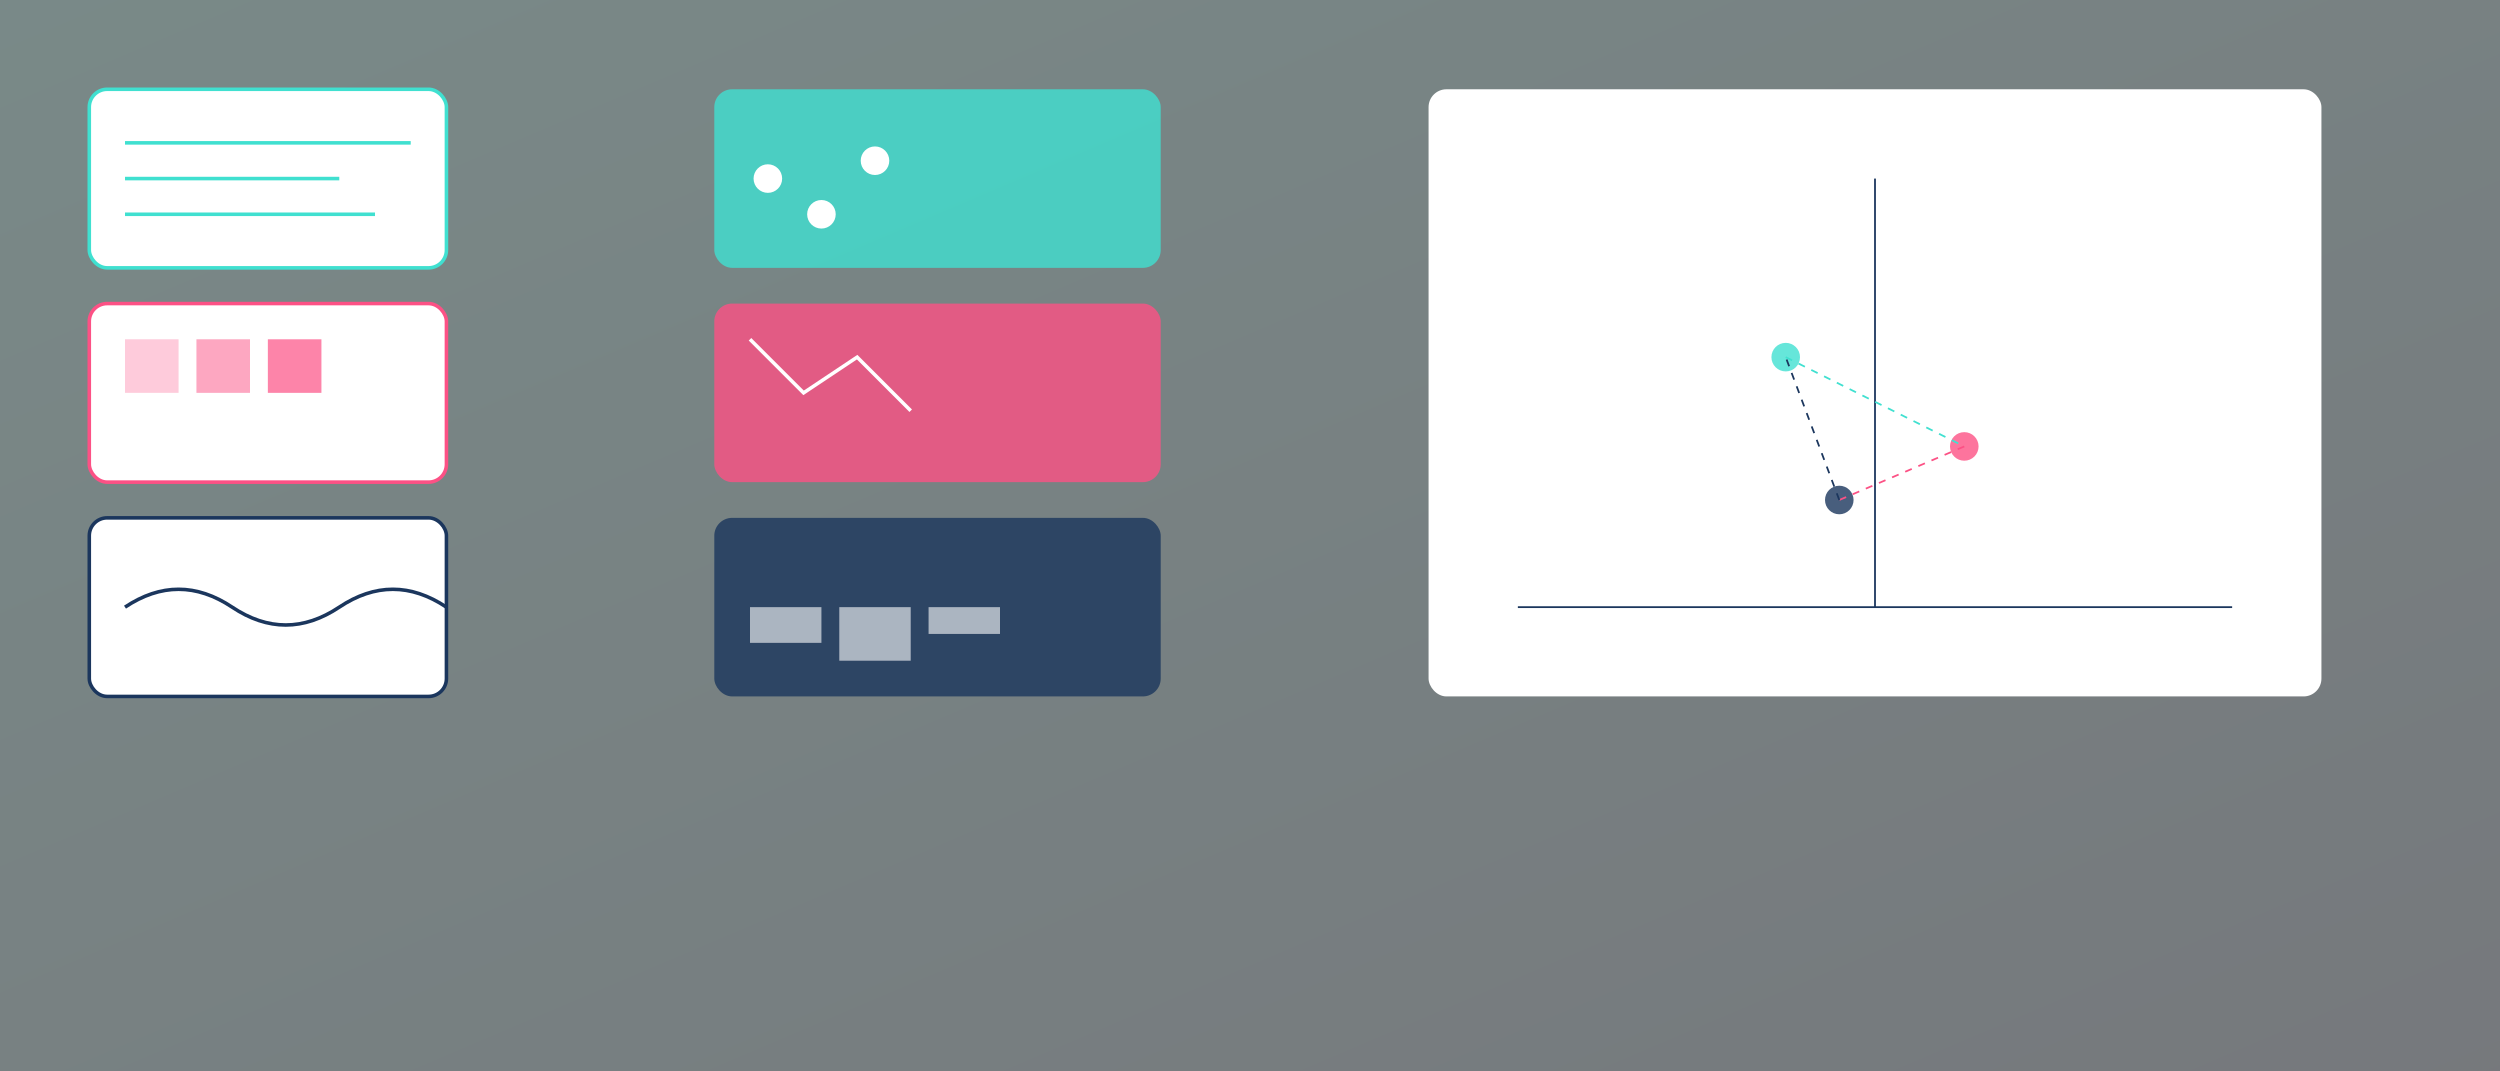
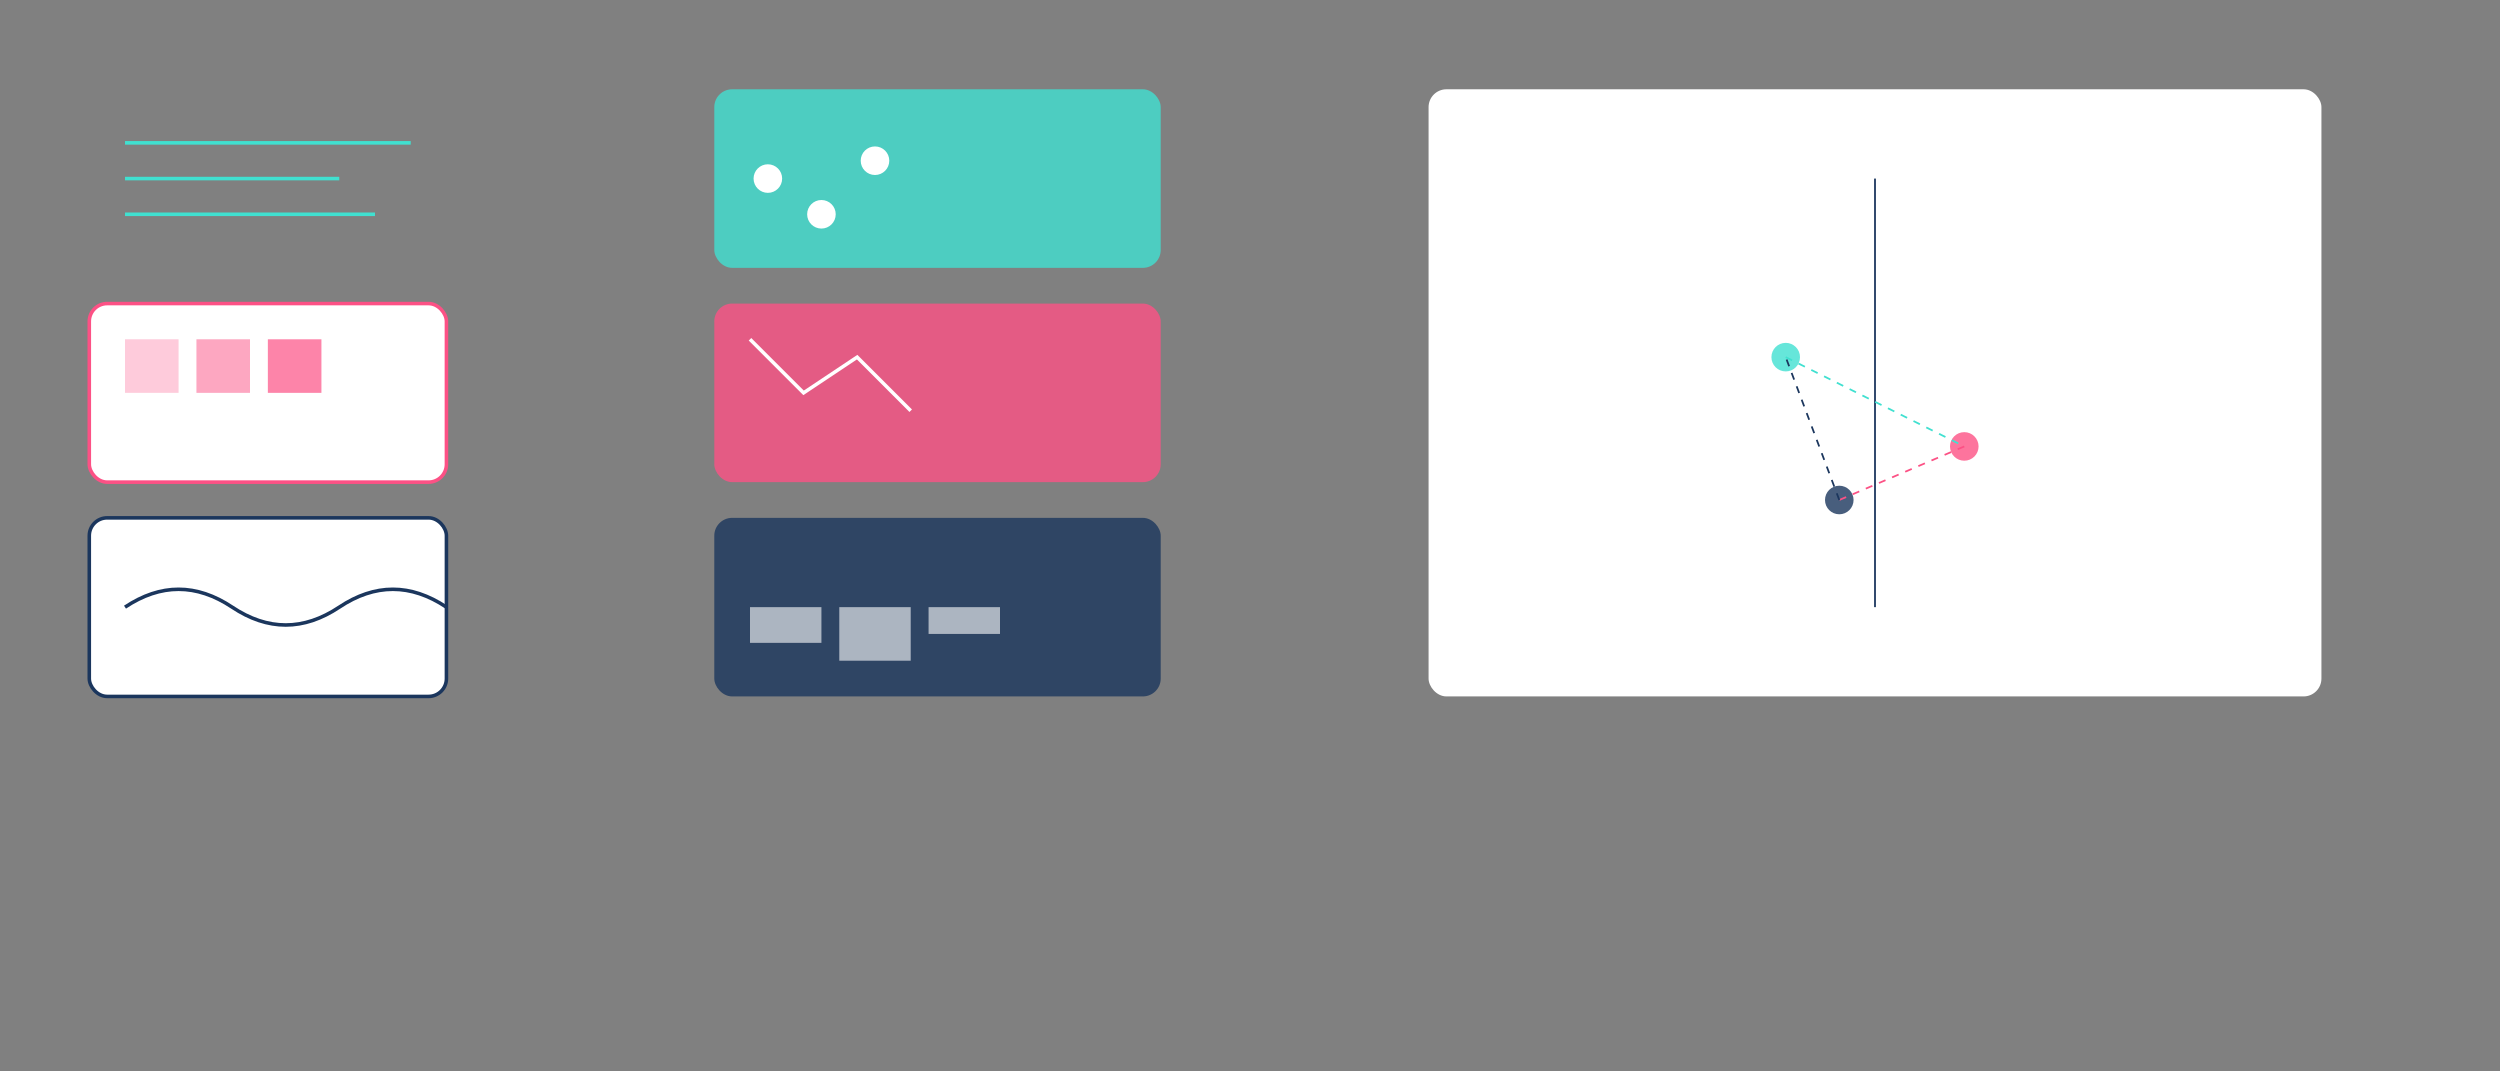
<svg xmlns="http://www.w3.org/2000/svg" viewBox="0 0 1400 600">
  <rect x="0" y="0" width="1400" height="600" fill="#808080" stroke="none" />
  <defs>
    <linearGradient id="bgGradient" x1="0%" y1="0%" x2="100%" y2="100%">
      <stop offset="0%" style="stop-color:#40E0D0;stop-opacity:0.1" />
      <stop offset="100%" style="stop-color:#1B365D;stop-opacity:0.1" />
    </linearGradient>
    <linearGradient id="flowGradient" x1="0%" y1="0%" x2="100%" y2="0%">
      <stop offset="0%" style="stop-color:#40E0D0" />
      <stop offset="100%" style="stop-color:#fc5185" />
    </linearGradient>
  </defs>
-   <rect width="100%" height="100%" fill="url(#bgGradient)" />
  <g transform="translate(50,50)">
-     <rect x="0" y="0" width="200" height="100" rx="10" fill="white" stroke="#40E0D0" stroke-width="2" />
    <g transform="translate(20,20)">
      <line x1="0" y1="10" x2="160" y2="10" stroke="#40E0D0" stroke-width="2" />
      <line x1="0" y1="30" x2="120" y2="30" stroke="#40E0D0" stroke-width="2" />
      <line x1="0" y1="50" x2="140" y2="50" stroke="#40E0D0" stroke-width="2" />
    </g>
    <rect x="0" y="120" width="200" height="100" rx="10" fill="white" stroke="#fc5185" stroke-width="2" />
    <g transform="translate(20,140)">
      <rect width="30" height="30" fill="#fc5185" opacity="0.3" />
      <rect x="40" width="30" height="30" fill="#fc5185" opacity="0.5" />
      <rect x="80" width="30" height="30" fill="#fc5185" opacity="0.7" />
    </g>
    <rect x="0" y="240" width="200" height="100" rx="10" fill="white" stroke="#1B365D" stroke-width="2" />
    <g transform="translate(20,290)">
      <path d="M0 0 Q 30 -20, 60 0 Q 90 20, 120 0 Q 150 -20, 180 0" fill="none" stroke="#1B365D" stroke-width="2" />
    </g>
  </g>
  <g transform="translate(400,50)">
    <rect x="0" y="0" width="250" height="100" rx="10" fill="#40E0D0" fill-opacity="0.8" />
    <g transform="translate(20,20)">
      <circle cx="10" cy="30" r="8" fill="white" />
      <circle cx="40" cy="50" r="8" fill="white" />
      <circle cx="70" cy="20" r="8" fill="white" />
    </g>
    <rect x="0" y="120" width="250" height="100" rx="10" fill="#fc5185" fill-opacity="0.8" />
    <g transform="translate(20,140)">
      <path d="M0 0 L 30 30 L 60 10 L 90 40" fill="none" stroke="white" stroke-width="2" />
    </g>
    <rect x="0" y="240" width="250" height="100" rx="10" fill="#1B365D" fill-opacity="0.8" />
    <g transform="translate(20,290)">
      <rect width="40" height="20" fill="white" opacity="0.6" />
      <rect x="50" width="40" height="30" fill="white" opacity="0.6" />
      <rect x="100" width="40" height="15" fill="white" opacity="0.6" />
    </g>
  </g>
  <g transform="translate(800,50)">
    <rect x="0" y="0" width="500" height="340" rx="10" fill="white" />
    <g transform="translate(50,50)">
-       <line x1="0" y1="240" x2="400" y2="240" stroke="#1B365D" stroke-width="1" />
      <line x1="200" y1="0" x2="200" y2="240" stroke="#1B365D" stroke-width="1" />
      <circle cx="150" cy="100" r="8" fill="#40E0D0" opacity="0.8" />
      <circle cx="250" cy="150" r="8" fill="#fc5185" opacity="0.8" />
      <circle cx="180" cy="180" r="8" fill="#1B365D" opacity="0.8" />
      <path d="M150 100 L 250 150" stroke="#40E0D0" stroke-width="1" stroke-dasharray="4" />
      <path d="M250 150 L 180 180" stroke="#fc5185" stroke-width="1" stroke-dasharray="4" />
      <path d="M180 180 L 150 100" stroke="#1B365D" stroke-width="1" stroke-dasharray="4" />
    </g>
  </g>
  <g stroke="url(#flowGradient)" stroke-width="2" stroke-dasharray="5,5" fill="none">
    <path d="M250 100 L 400 100" />
    <path d="M250 170 L 400 170" />
    <path d="M250 290 L 400 290" />
-     <path d="M650 170 L 800 170" />
  </g>
</svg>